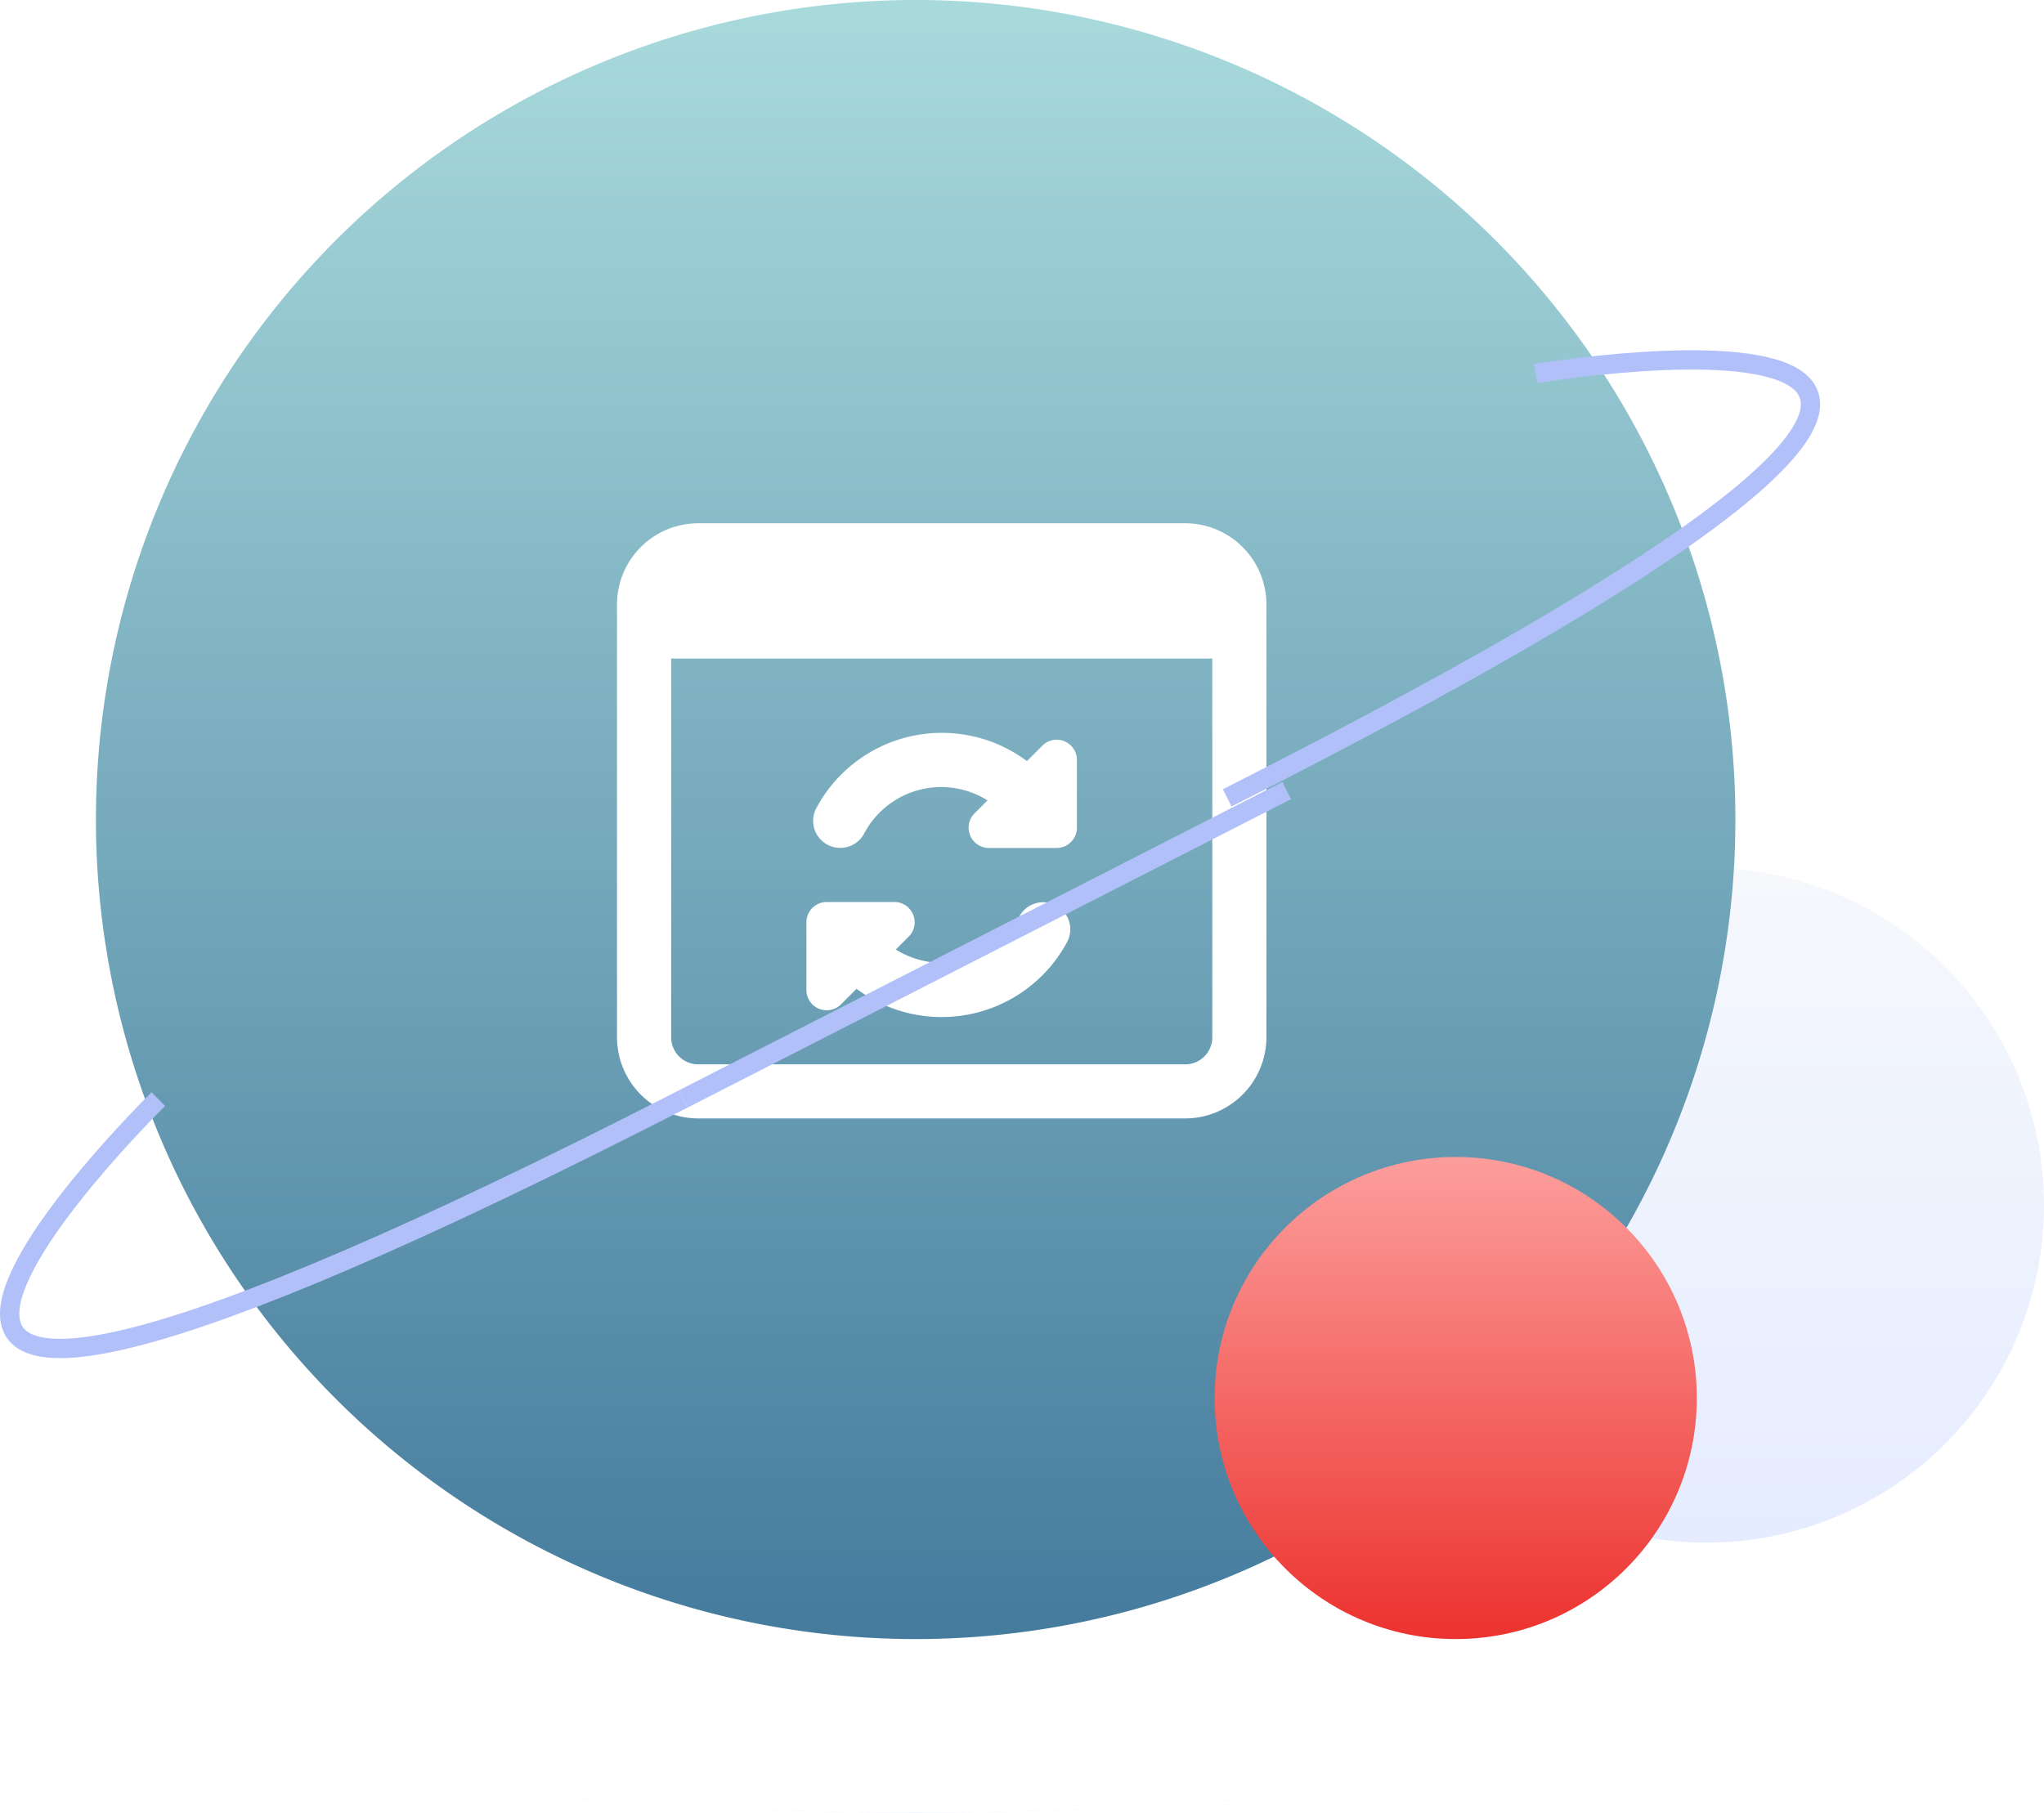
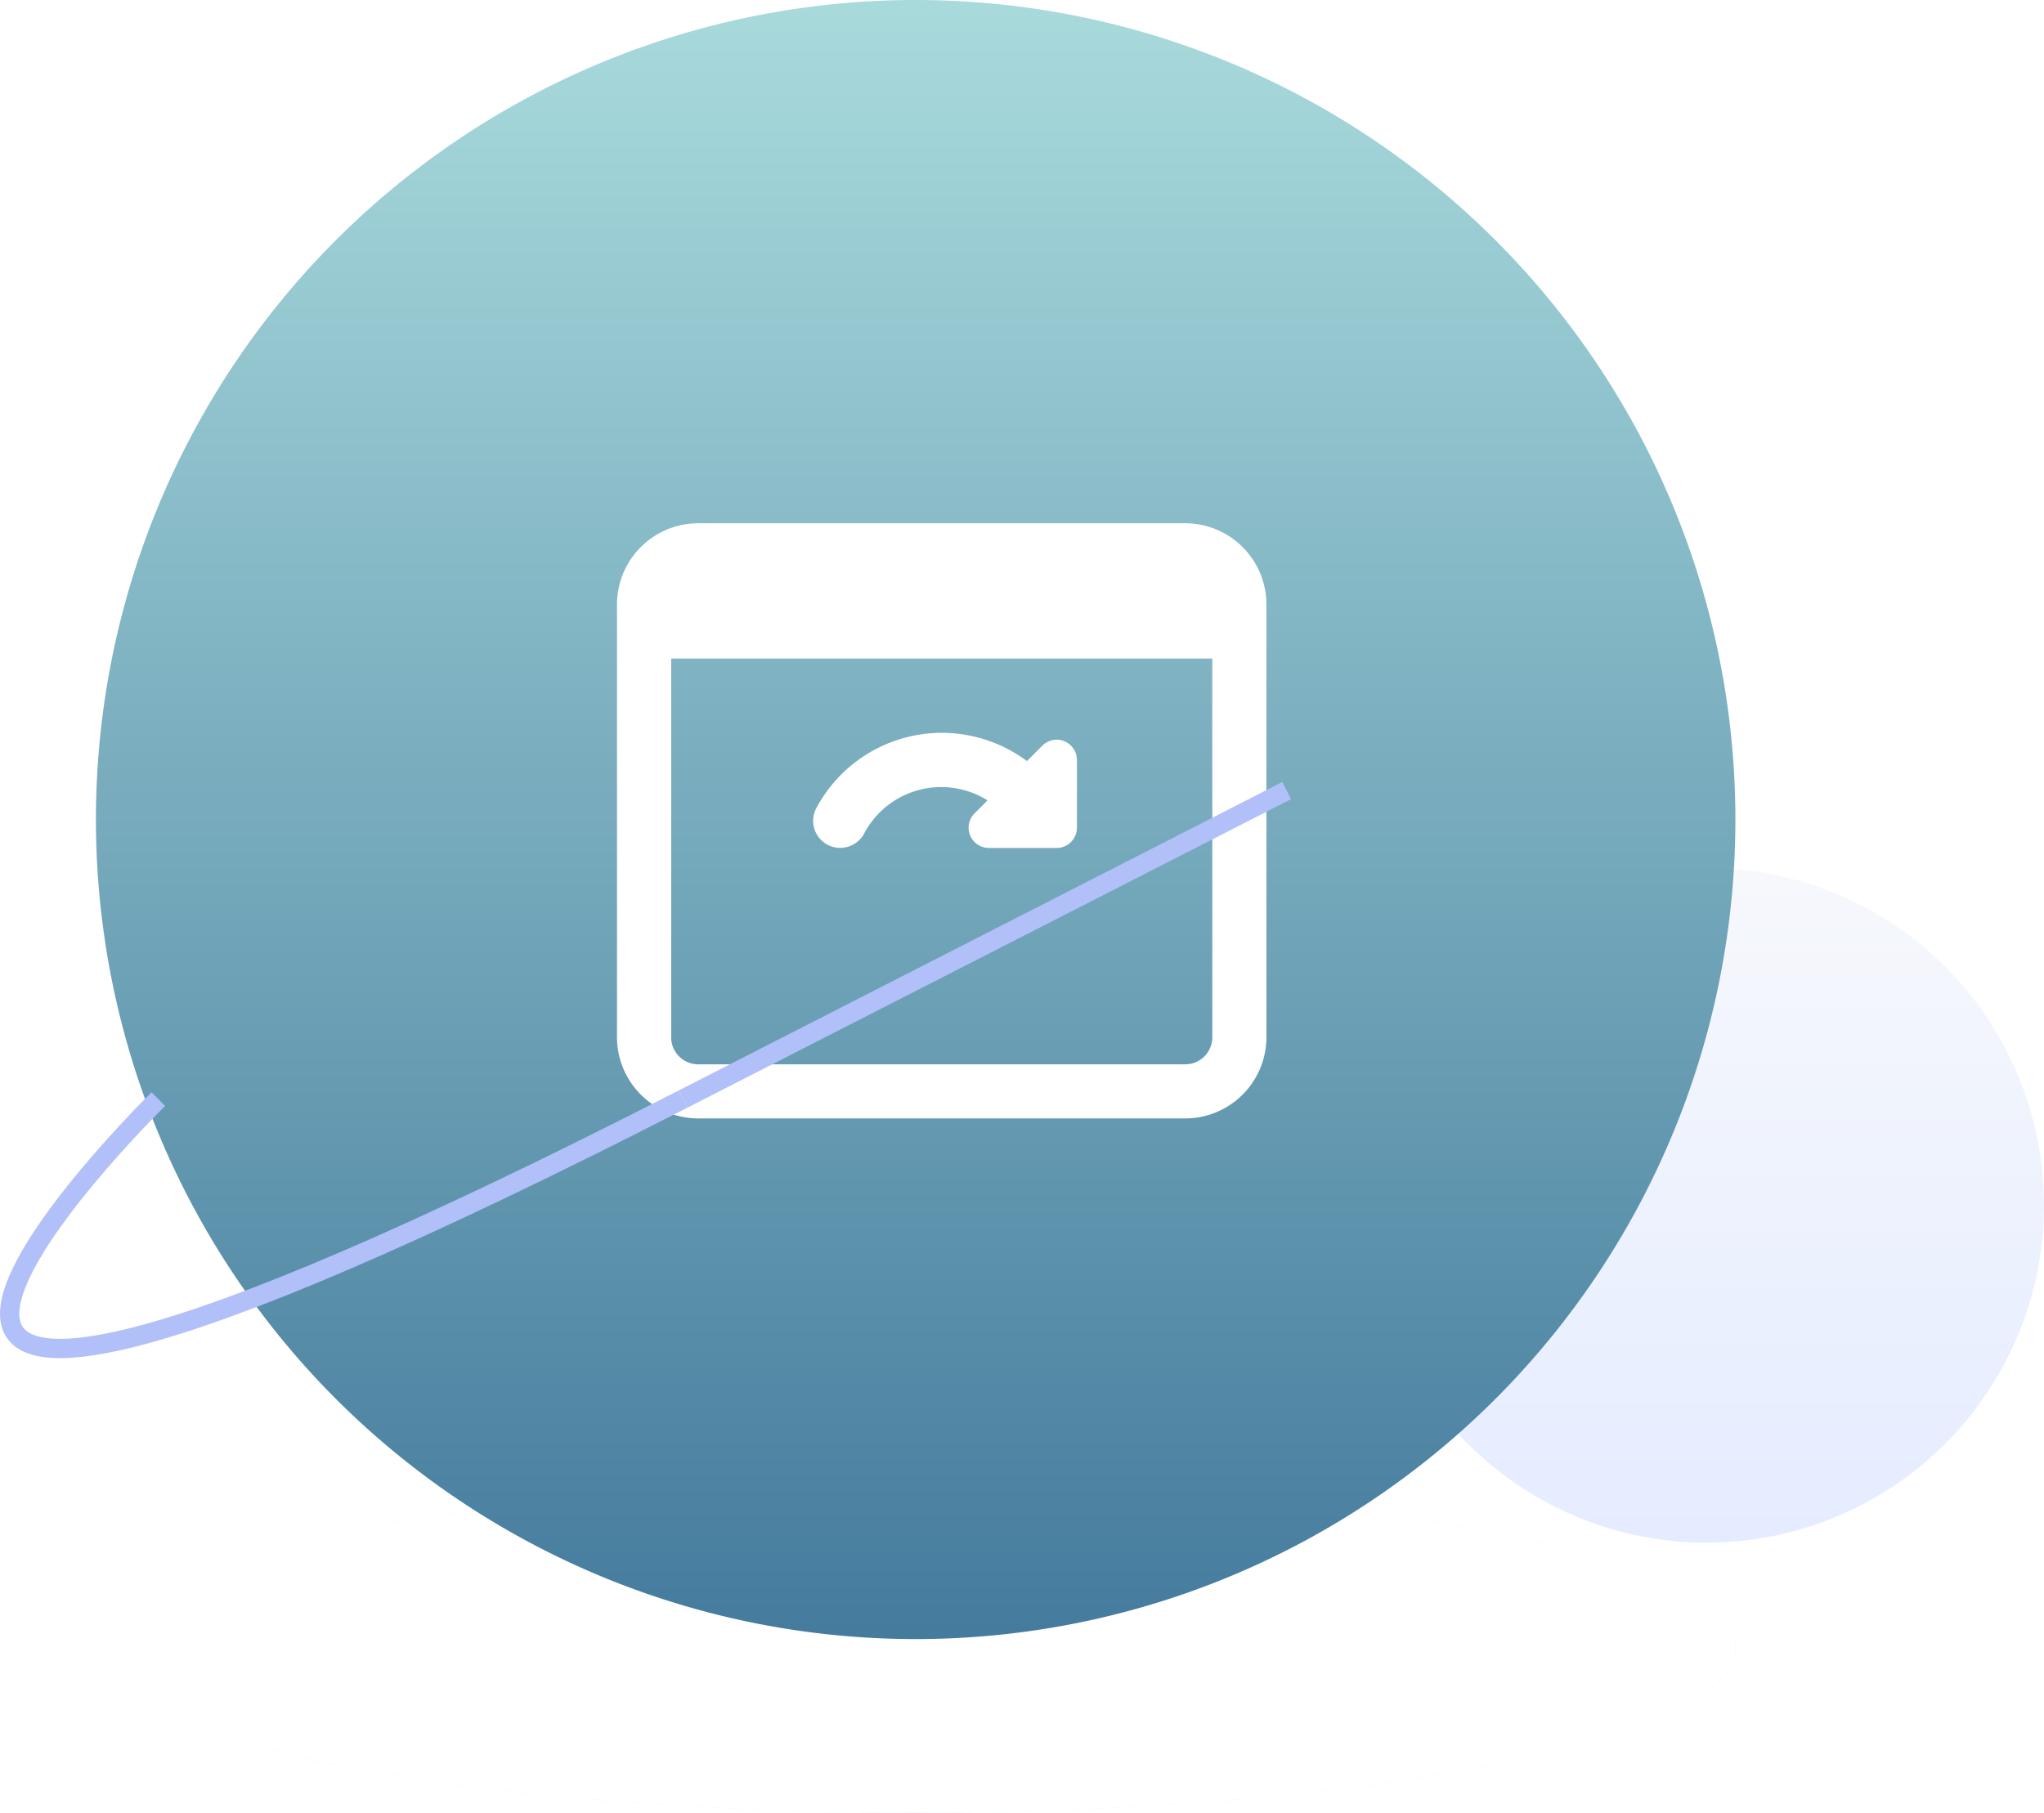
<svg xmlns="http://www.w3.org/2000/svg" width="105.974" height="94" viewBox="0 0 105.974 94">
  <defs>
    <linearGradient id="linear-gradient" x1="0.5" x2="0.5" y2="1" gradientUnits="objectBoundingBox">
      <stop offset="0" stop-color="#f6f8fc" />
      <stop offset="1" stop-color="#e5ecff" />
    </linearGradient>
    <filter id="Ellipse_1634">
      <feOffset input="SourceAlpha" />
      <feGaussianBlur stdDeviation="2.5" result="blur" />
      <feFlood flood-opacity="0.161" result="color" />
      <feComposite operator="out" in="SourceGraphic" in2="blur" />
      <feComposite operator="in" in="color" />
      <feComposite operator="in" in2="SourceGraphic" />
    </filter>
    <linearGradient id="linear-gradient-2" x1="0.5" x2="0.5" y2="1" gradientUnits="objectBoundingBox">
      <stop offset="0" stop-color="#a8dadc" />
      <stop offset="1" stop-color="#457b9d" />
    </linearGradient>
    <linearGradient id="linear-gradient-3" x1="0.5" x2="0.5" y2="1" gradientUnits="objectBoundingBox">
      <stop offset="0" stop-color="#fc9e9c" />
      <stop offset="1" stop-color="#ec322e" />
    </linearGradient>
  </defs>
  <g id="oscommerce-exp-2" transform="translate(-163.026 -1530)">
    <circle id="Ellipse_1635" data-name="Ellipse 1635" cx="17.5" cy="17.5" r="17.5" transform="translate(234 1575)" fill="url(#linear-gradient)" />
    <g data-type="innerShadowGroup">
      <ellipse id="Ellipse_1634-2" data-name="Ellipse 1634" cx="42.5" cy="8.5" rx="42.5" ry="8.5" transform="translate(168 1607)" fill="#e6edff" />
      <g transform="matrix(1, 0, 0, 1, 163.03, 1530)" filter="url(#Ellipse_1634)">
        <ellipse id="Ellipse_1634-3" data-name="Ellipse 1634" cx="42.5" cy="8.5" rx="42.5" ry="8.5" transform="translate(4.97 77)" fill="#fff" />
      </g>
    </g>
    <path id="Path_3221" data-name="Path 3221" d="M42.5,0A42.5,42.5,0,1,1,0,42.5,42.5,42.5,0,0,1,42.5,0Z" transform="translate(168 1530)" fill="url(#linear-gradient-2)" />
    <g id="c_-exp-3" data-name="c#-exp-3" transform="translate(195.015 1556.136)">
      <g id="Group_889" data-name="Group 889" transform="translate(0 1)">
        <path id="Path_1672" data-name="Path 1672" d="M29.461,1H4.209A4.214,4.214,0,0,0,0,5.209V27.655a4.214,4.214,0,0,0,4.209,4.209H29.461a4.214,4.214,0,0,0,4.209-4.209V5.209A4.214,4.214,0,0,0,29.461,1Zm0,28.058H4.209a1.4,1.4,0,0,1-1.4-1.4V8.015H30.864V27.655A1.4,1.4,0,0,1,29.461,29.058Z" transform="translate(0 -1)" fill="#fff" />
      </g>
      <g id="Group_890" data-name="Group 890" transform="translate(9.82 20.641)">
-         <path id="Path_1673" data-name="Path 1673" d="M19.943,15.182a1.4,1.4,0,0,0-1.9.565,4.526,4.526,0,0,1-6.407,1.716L12.3,16.8a1.052,1.052,0,0,0-.744-1.8H8.052A1.053,1.053,0,0,0,7,16.052v3.507a1.052,1.052,0,0,0,1.8.744l.8-.8a7.382,7.382,0,0,0,10.909-2.414A1.4,1.4,0,0,0,19.943,15.182Z" transform="translate(-7 -15)" fill="#fff" />
-       </g>
+         </g>
      <g id="Group_891" data-name="Group 891" transform="translate(10.171 11.873)">
        <path id="Path_1674" data-name="Path 1674" d="M20.279,9.181a1.05,1.05,0,0,0-1.146.229l-.8.8A7.376,7.376,0,0,0,7.417,12.644a1.4,1.4,0,0,0,.571,1.9,1.384,1.384,0,0,0,.664.168,1.406,1.406,0,0,0,1.237-.738,4.517,4.517,0,0,1,6.4-1.726l-.668.668a1.052,1.052,0,0,0,.744,1.8h3.507a1.053,1.053,0,0,0,1.052-1.052V10.153a1.053,1.053,0,0,0-.65-.972Z" transform="translate(-7.25 -8.75)" fill="#fff" />
      </g>
    </g>
-     <circle id="Ellipse_1636" data-name="Ellipse 1636" cx="12.5" cy="12.5" r="12.5" transform="translate(226 1590)" fill="url(#linear-gradient-3)" />
    <path id="Path_3219" data-name="Path 3219" d="M-8476,977.5s-29.6,29.1,27.2,0" transform="translate(8647.236 609.498)" fill="none" stroke="#b1c0f8" stroke-width="1" />
-     <path id="Path_3220" data-name="Path 3220" d="M-8456.508,977.5s29.6,29.1-27.2,0" transform="matrix(0.588, -0.809, 0.809, 0.588, 4424.275, -5866.713)" fill="none" stroke="#b1c0f8" stroke-width="1" />
    <line id="Line_279" data-name="Line 279" y1="16" x2="31.3" transform="translate(198.436 1570.998)" fill="none" stroke="#b1c0f8" stroke-width="1" />
  </g>
</svg>